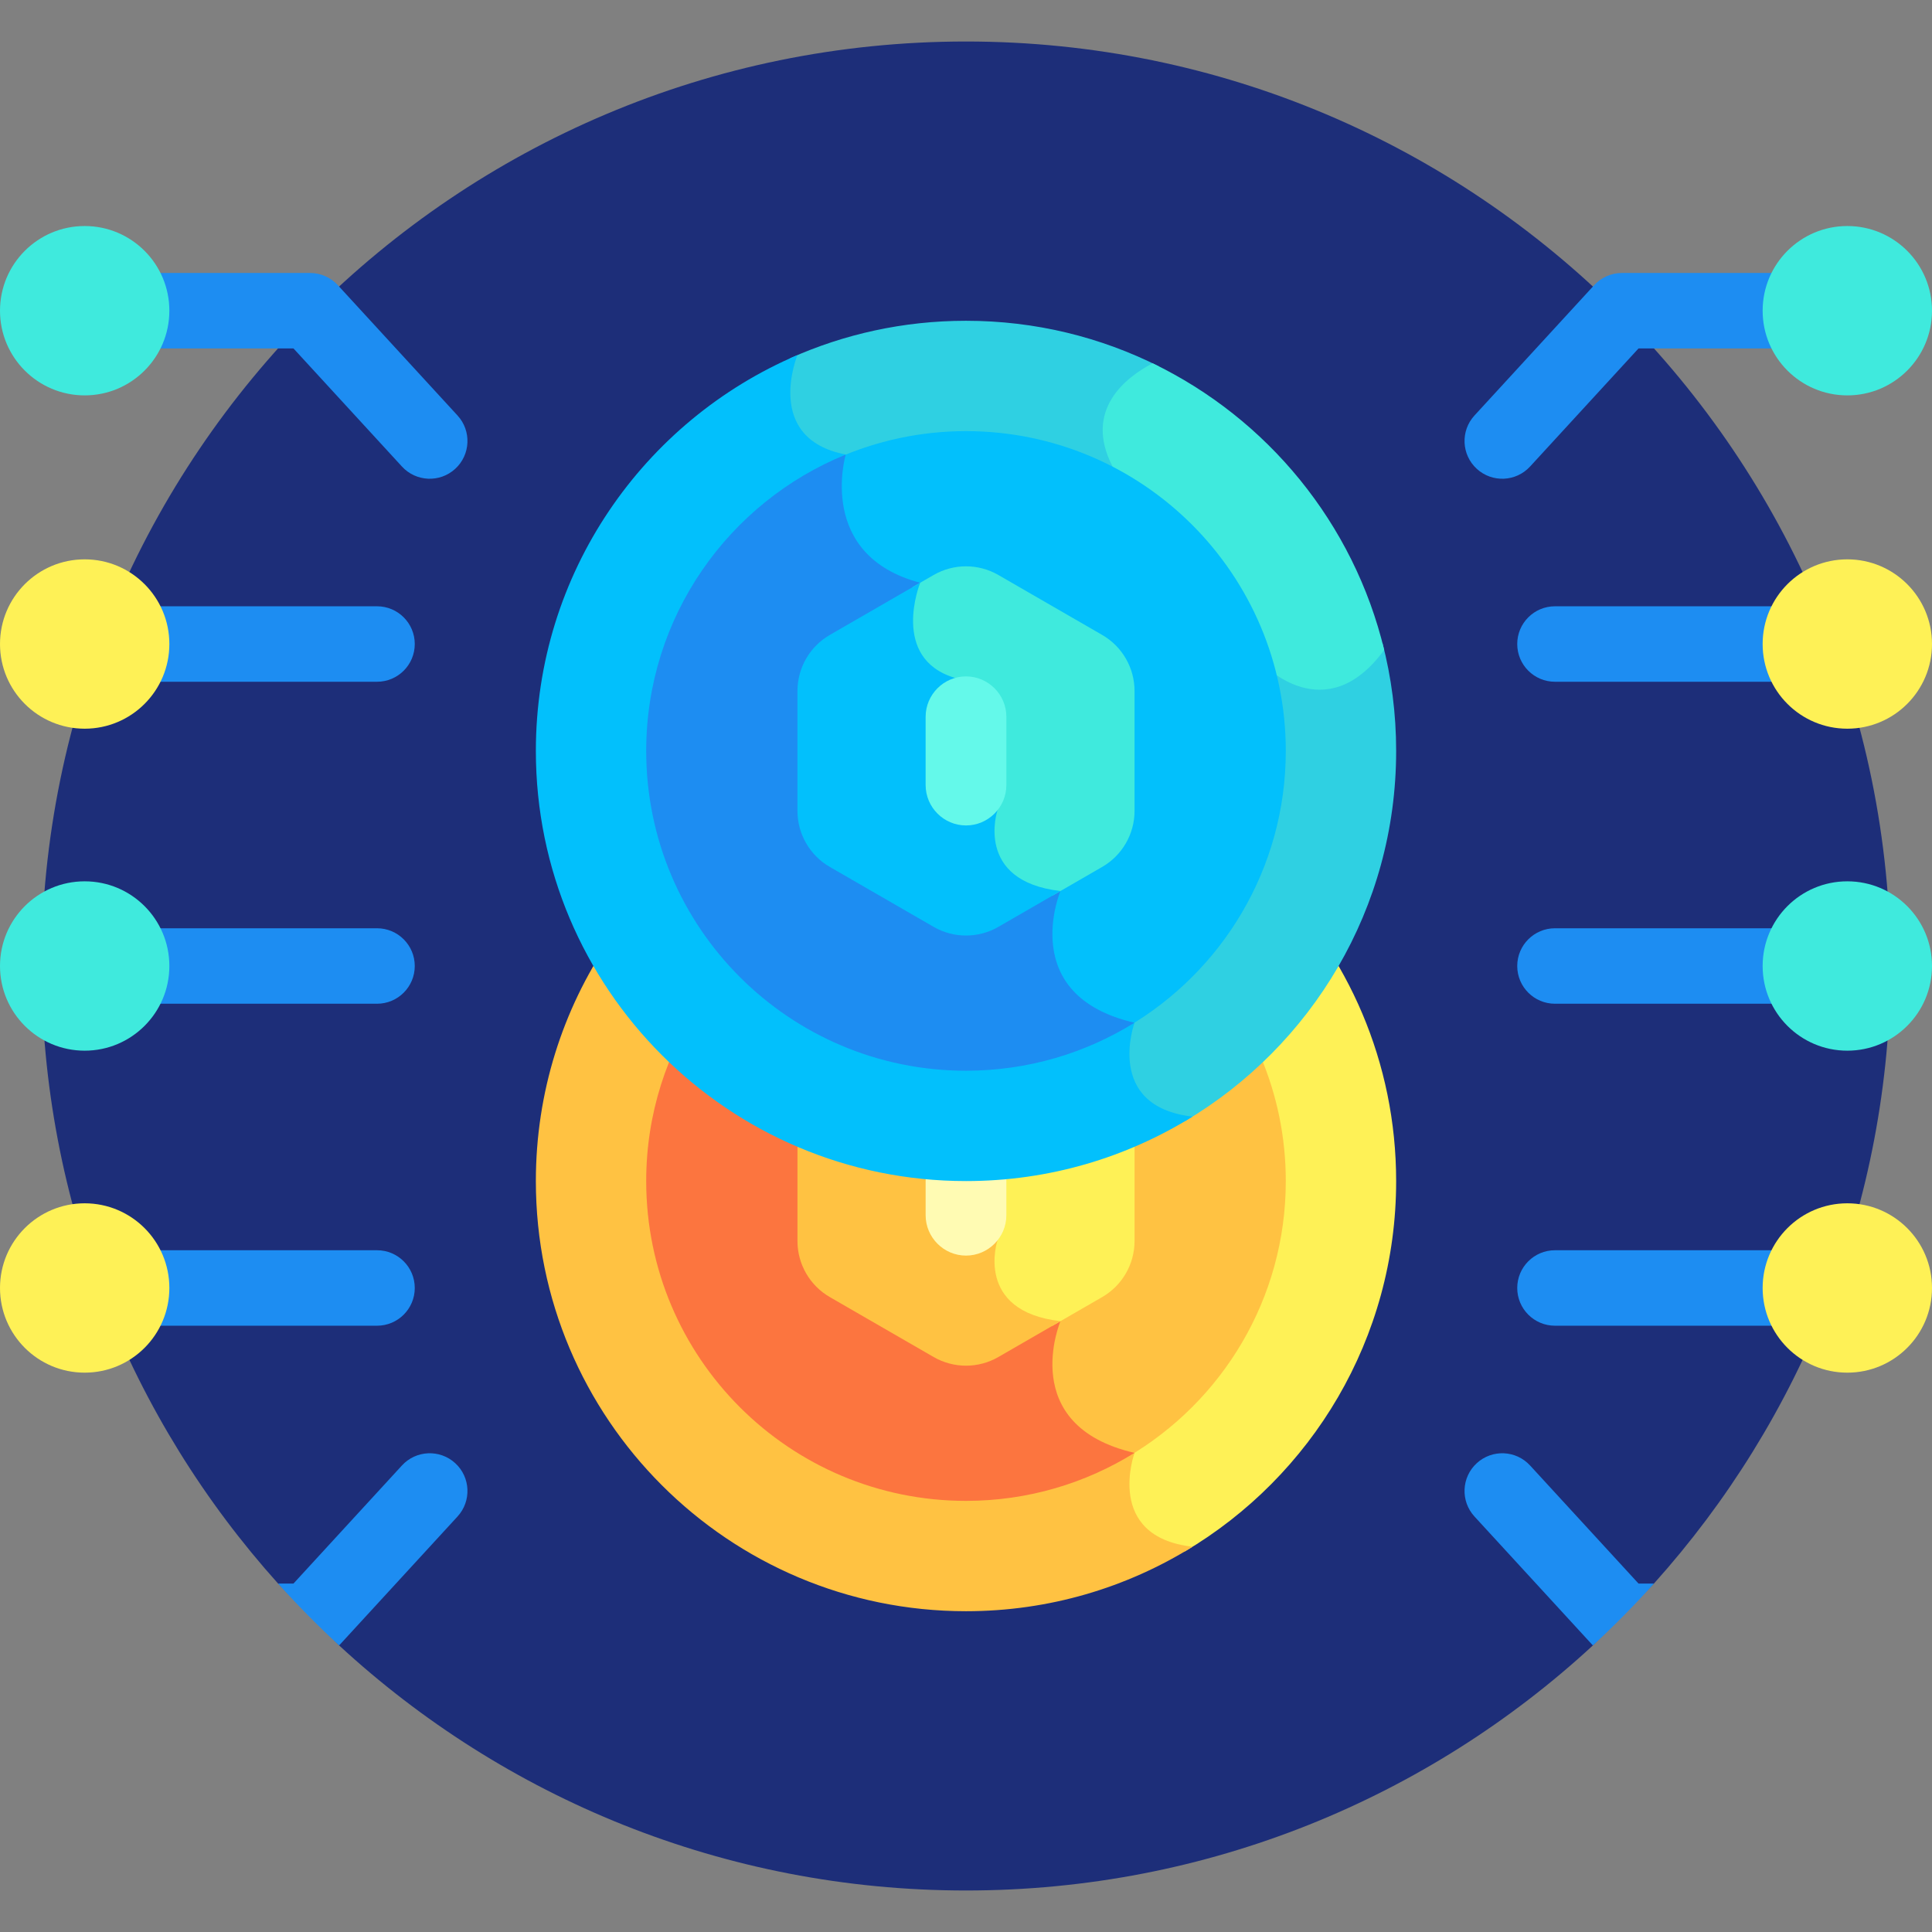
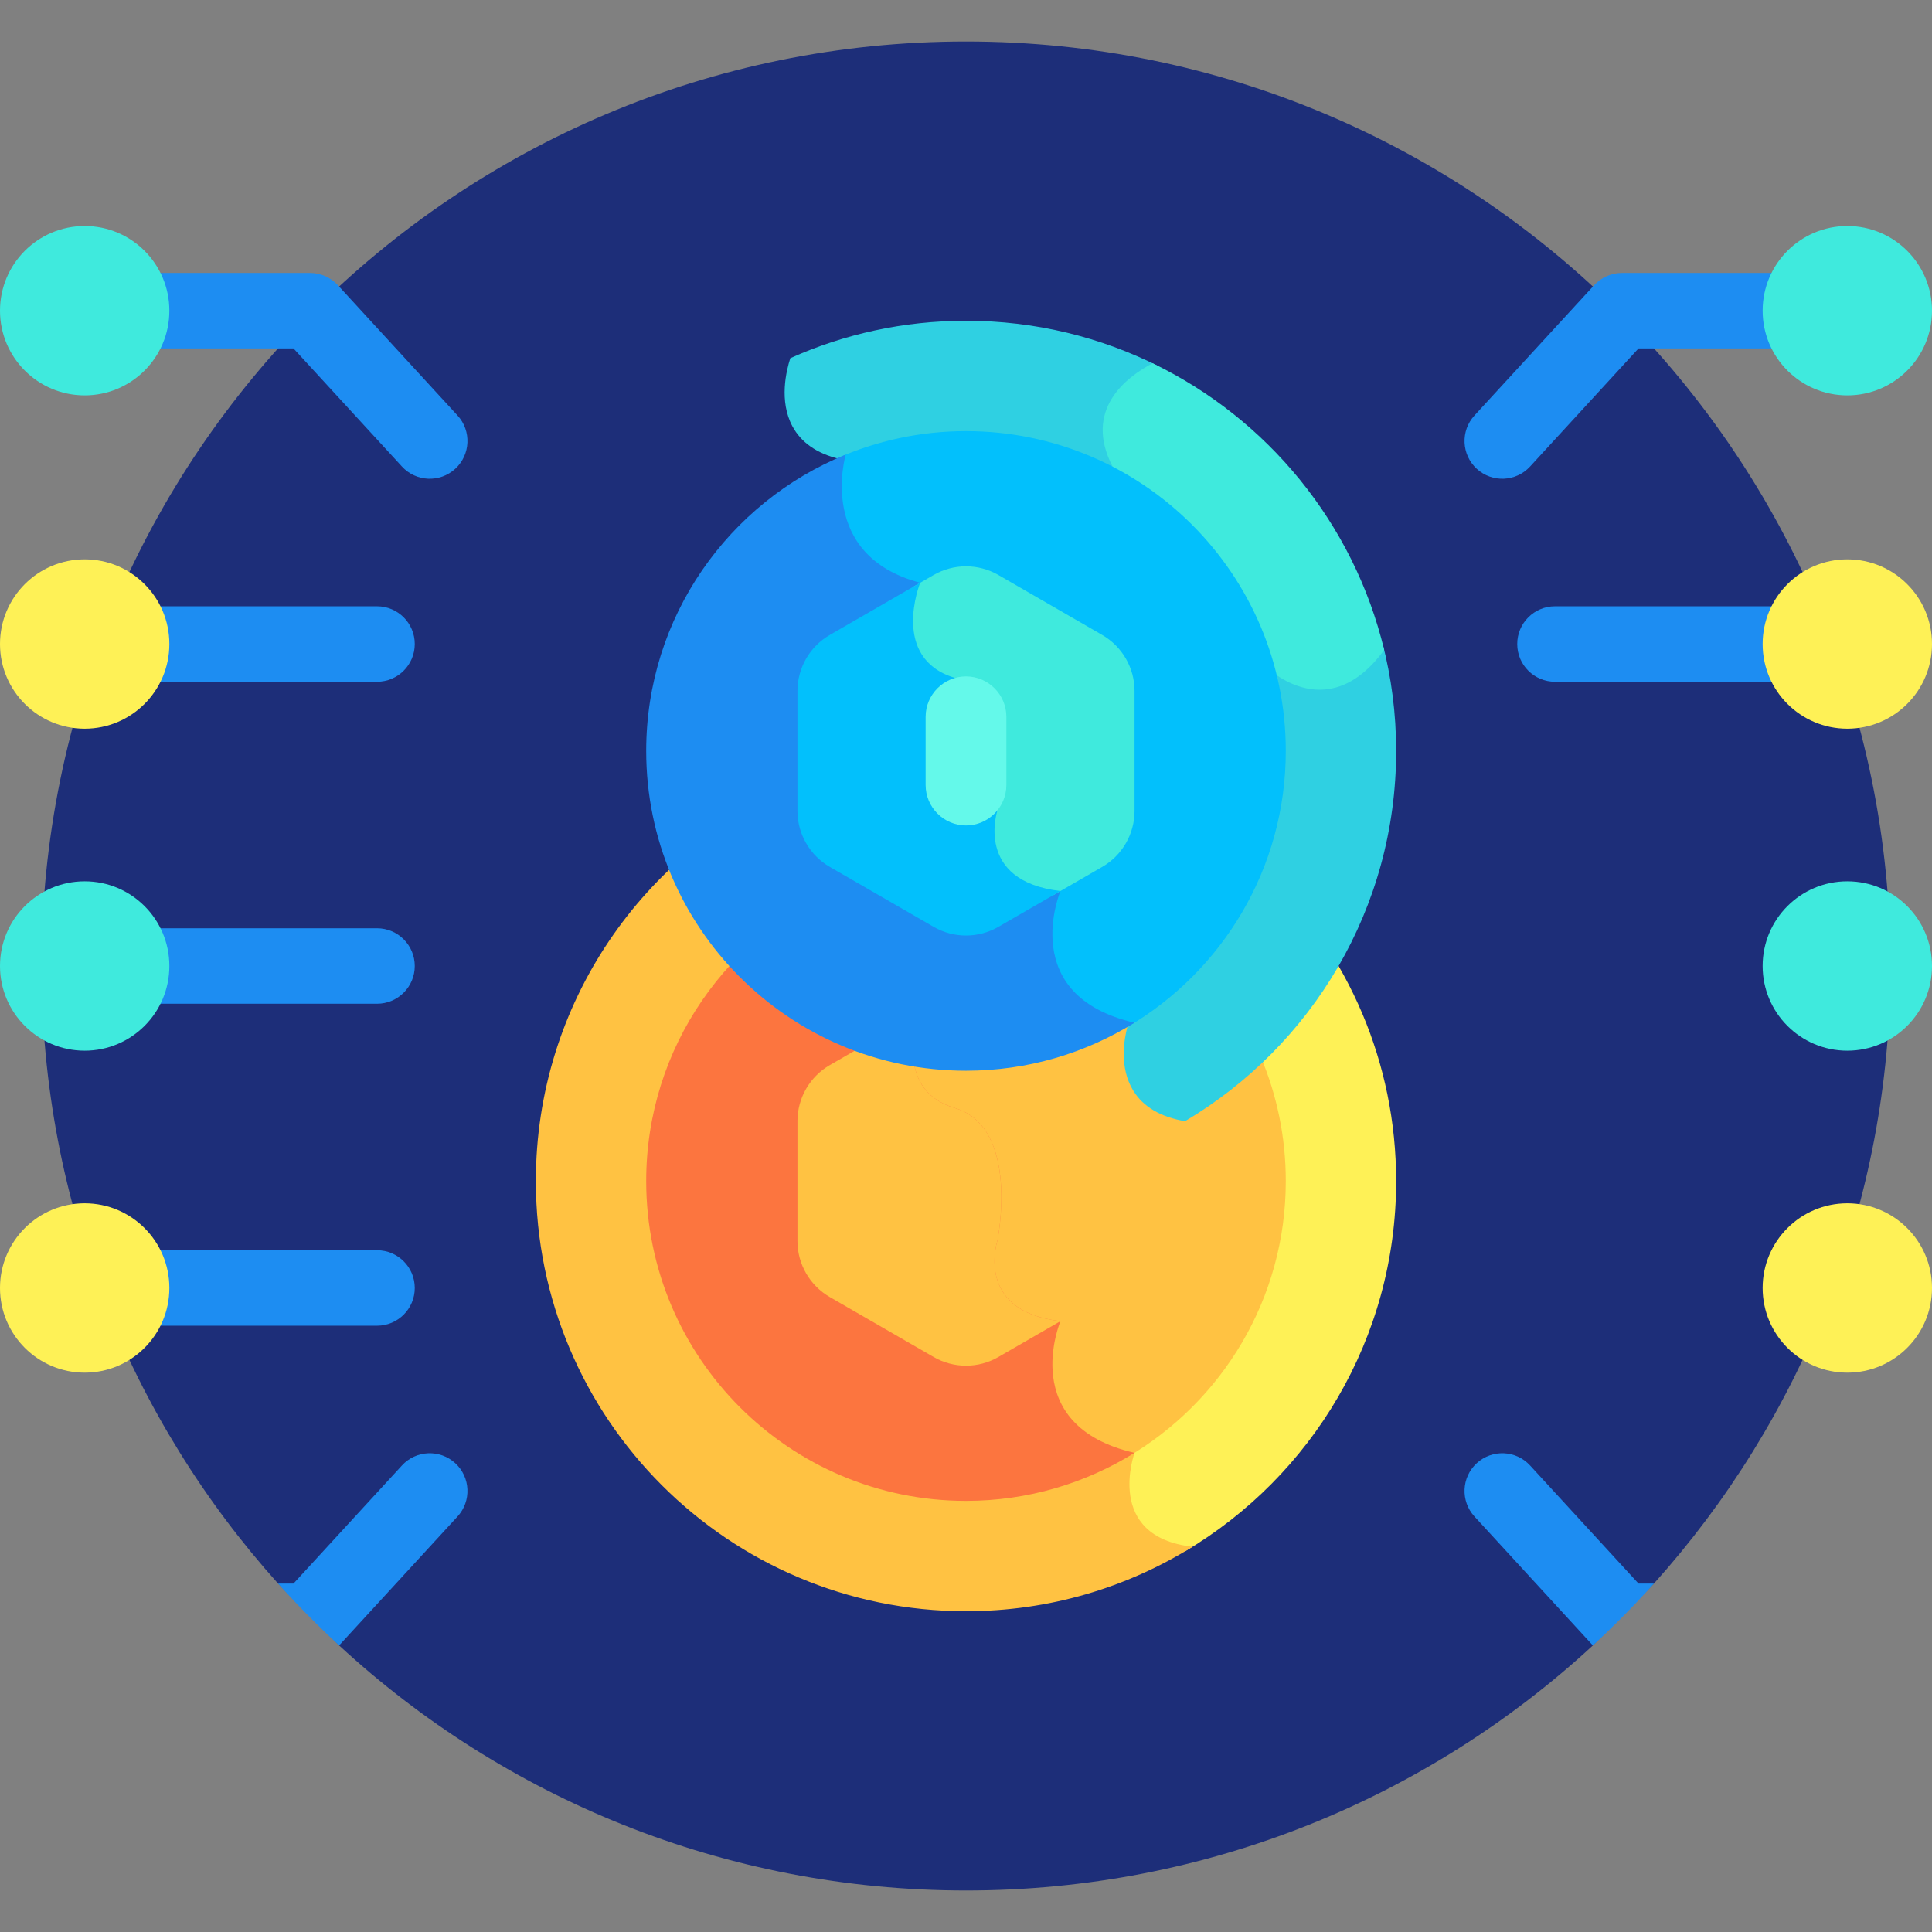
<svg xmlns="http://www.w3.org/2000/svg" id="Layer_1" enable-background="new 0 0 512 512" height="512" viewBox="0 0 512 512" width="512">
  <rect x="0" y="0" width="512" height="512" fill="#808080" stroke="none" />
  <g>
    <path d="m422.128 436.057 16.179-16.396c38.974-43.385 62.695-100.75 62.695-163.661 0-135.311-109.691-245.002-245.002-245.002s-245.002 109.691-245.002 245.002c0 62.911 23.721 120.275 62.694 163.66l16.179 16.396c43.666 40.309 102.016 64.945 166.128 64.945s122.463-24.636 166.129-64.944z" fill="#1d2e79" />
    <path d="m479.425 72.34h-49.594c-2.8 0-5.471 1.174-7.365 3.236l-31.714 34.533c-3.736 4.068-3.467 10.394.601 14.129 4.068 3.736 10.394 3.467 14.129-.601l28.743-31.297h44.858c5.326 0 9.977-4.019 10.321-9.335.376-5.824-4.237-10.665-9.979-10.665z" fill="#1d8df2" />
    <path d="m434.225 419.66-28.743-31.297c-3.736-4.068-10.061-4.337-14.129-.601-4.068 3.736-4.337 10.061-.601 14.129l31.377 34.166c5.645-5.211 11.045-10.681 16.179-16.396h-4.083z" fill="#1d8df2" />
    <path d="m256 199.003c-16.585 0-32.34 3.545-46.555 9.913-1.047 3.212-3.066 11.338.567 18.073 2.31 4.281 6.443 7.169 12.301 8.599-.764 3.63-2.011 12.889 2.679 21.238 3.357 5.978 9.047 10.215 16.928 12.613-1.018 3.249-2.814 10.899.266 17.3 1.945 4.045 5.471 6.854 10.477 8.35 15.407 4.604 10.53 31.632 10.22 33.267-.312.999-2.436 8.459 1.627 14.835 2.747 4.31 7.616 7.051 14.49 8.165-1.221 3.83-3.34 13.018.938 21.392 3.293 6.445 9.625 10.935 18.834 13.358-.865 3.241-2.231 10.778 1.561 16.927 2.651 4.298 7.274 6.999 13.715 8.086 33.491-19.856 55.948-56.362 55.948-98.12-.002-62.959-51.039-113.996-113.996-113.996z" fill="#fef156" />
    <path d="m300.667 385.027c-31.333-7.217-19.633-34.907-19.633-34.907-22.966-2.624-16.697-21.392-16.697-21.392s6.08-29.901-11.245-35.077-9.234-25.221-9.234-25.221c-27.642-7.314-19.725-33.982-19.725-33.982-21.95-4.212-12.8-26.359-12.8-26.359-40.756 17.375-69.327 57.803-69.327 104.907 0 62.957 51.037 113.994 113.994 113.994 22.034 0 42.603-6.258 60.04-17.084-23.49-2.704-15.373-24.879-15.373-24.879z" fill="#ffc242" />
    <path d="m222.312 235.588c-.764 3.63-2.011 12.889 2.679 21.238 3.357 5.978 9.047 10.215 16.928 12.613-1.018 3.249-2.814 10.899.266 17.3 1.945 4.045 5.471 6.854 10.477 8.35 15.407 4.604 10.53 31.632 10.22 33.267-.312.999-2.436 8.459 1.627 14.835 2.747 4.31 7.616 7.051 14.49 8.165-1.221 3.83-3.34 13.018.938 21.392 3.293 6.445 9.625 10.935 18.834 13.358-.005.018-.01.039-.015.057 25.115-14.709 41.994-41.958 41.994-73.165 0-46.806-37.944-84.75-84.75-84.75-12.167 0-23.724 2.583-34.182 7.2.168.043.323.098.494.14z" fill="#ffc242" />
    <path d="m300.653 385.024c-31.315-7.222-19.619-34.903-19.619-34.903-22.966-2.624-16.697-21.392-16.697-21.392s6.08-29.901-11.245-35.077-9.234-25.221-9.234-25.221c-27.439-7.26-19.843-33.576-19.73-33.963-31.006 12.597-52.878 43.001-52.878 78.53 0 46.806 37.944 84.75 84.75 84.75 16.391-.001 31.685-4.667 44.653-12.724z" fill="#fc753f" />
-     <path d="m242.185 286.738c1.945 4.045 5.471 6.854 10.477 8.35 15.407 4.604 10.53 31.632 10.22 33.267-.312.999-2.436 8.459 1.627 14.835 2.737 4.293 7.582 7.028 14.414 8.15l13.166-7.601c5.308-3.065 8.578-8.729 8.578-14.858v-31.766c0-6.13-3.27-11.793-8.578-14.858l-27.51-15.883c-5.308-3.065-11.848-3.065-17.157 0l-5.543 3.2c-1.024 3.317-2.735 10.845.306 17.164z" fill="#fef156" />
    <path d="m264.578 359.622 16.456-9.501c-22.966-2.624-16.697-21.392-16.697-21.392s6.08-29.901-11.245-35.077-9.234-25.221-9.234-25.221l-23.946 13.826c-5.308 3.065-8.578 8.728-8.578 14.858v31.766c0 6.129 3.27 11.793 8.578 14.858l27.51 15.883c5.308 3.064 11.848 3.064 17.156 0z" fill="#ffc242" />
-     <path d="m256 293.247c-5.884 0-10.698 4.814-10.698 10.698v18.104c0 5.884 4.814 10.698 10.698 10.698s10.698-4.814 10.698-10.698v-18.104c0-5.884-4.814-10.698-10.698-10.698z" fill="#fffbb3" />
    <path d="m351.446 181.184c-8.63 1.038-15.537-6.141-15.596-6.203-.288-.312-28.985-31.423-39.666-52.008-2.699-5.204-3.177-10.019-1.419-14.312 2.393-5.842 8.41-9.614 12.376-11.556-15.38-7.735-32.75-12.096-51.141-12.096-16.585 0-32.34 3.545-46.555 9.913-1.047 3.212-3.066 11.338.567 18.073 2.31 4.281 6.443 7.169 12.301 8.599-.764 3.63-2.011 12.889 2.679 21.238 3.357 5.978 9.047 10.215 16.928 12.613-1.018 3.249-2.814 10.899.266 17.3 1.945 4.045 5.471 6.854 10.477 8.35 15.407 4.604 10.53 31.632 10.22 33.267-.312.999-2.436 8.46 1.627 14.835 2.747 4.31 7.616 7.051 14.49 8.165-1.221 3.83-3.34 13.018.938 21.392 3.293 6.445 9.625 10.934 18.834 13.358-.865 3.241-2.231 10.778 1.561 16.927 2.651 4.298 7.274 6.999 13.715 8.086 33.491-19.856 55.948-56.362 55.948-98.12 0-9.91-1.267-19.524-3.644-28.691-4.523 6.567-9.523 10.227-14.906 10.87z" fill="#2fd0e2" />
    <path d="m305.458 96.268c-7.077 3.711-18.401 12.369-10.605 27.396 10.897 21.003 39.897 52.336 39.897 52.336s16.497 17.527 32.077-3.758c-8.07-33.542-30.963-61.309-61.369-75.974z" fill="#3feadd" />
-     <path d="m300.667 271.033c-31.333-7.217-19.633-34.907-19.633-34.907-22.966-2.624-16.697-21.392-16.697-21.392s6.08-29.901-11.245-35.077-9.234-25.221-9.234-25.221c-27.642-7.314-19.725-33.981-19.725-33.981-21.95-4.212-12.8-26.359-12.8-26.359-40.756 17.375-69.327 57.803-69.327 104.907 0 62.957 51.037 113.994 113.994 113.994 22.034 0 42.603-6.258 60.04-17.084-23.49-2.706-15.373-24.88-15.373-24.88z" fill="#02c0fc" />
    <path d="m222.312 121.594c-.764 3.63-2.011 12.889 2.679 21.238 3.357 5.978 9.047 10.215 16.928 12.613-1.018 3.249-2.814 10.899.266 17.3 1.945 4.045 5.471 6.854 10.477 8.35 15.407 4.604 10.53 31.632 10.22 33.267-.312.999-2.436 8.46 1.627 14.835 2.747 4.31 7.616 7.051 14.49 8.165-1.221 3.83-3.34 13.018.938 21.392 3.293 6.445 9.625 10.934 18.834 13.358-.005.018-.01.039-.015.057 25.115-14.709 41.994-41.958 41.994-73.165 0-46.806-37.944-84.75-84.75-84.75-12.167 0-23.724 2.583-34.182 7.2.168.043.323.098.494.14z" fill="#02c0fc" />
    <path d="m300.653 271.03c-31.315-7.222-19.619-34.903-19.619-34.903-22.966-2.624-16.697-21.392-16.697-21.392s6.08-29.901-11.245-35.077-9.234-25.221-9.234-25.221c-27.439-7.26-19.843-33.576-19.73-33.963-31.006 12.597-52.878 43.001-52.878 78.53 0 46.806 37.944 84.75 84.75 84.75 16.391-.001 31.685-4.667 44.653-12.724z" fill="#1d8df2" />
    <path d="m242.185 172.744c1.945 4.045 5.471 6.854 10.477 8.35 15.407 4.604 10.53 31.632 10.22 33.267-.312.999-2.436 8.46 1.627 14.835 2.737 4.293 7.582 7.028 14.414 8.15l13.166-7.601c5.308-3.065 8.578-8.729 8.578-14.858v-31.767c0-6.13-3.27-11.793-8.578-14.858l-27.51-15.883c-5.308-3.065-11.848-3.065-17.157 0l-5.543 3.2c-1.024 3.317-2.735 10.846.306 17.165z" fill="#3feadd" />
    <path d="m264.578 245.627 16.456-9.501c-22.966-2.624-16.697-21.392-16.697-21.392s6.08-29.901-11.245-35.077-9.234-25.221-9.234-25.221l-23.946 13.826c-5.308 3.065-8.578 8.729-8.578 14.858v31.766c0 6.13 3.27 11.793 8.578 14.858l27.51 15.883c5.308 3.065 11.848 3.065 17.156 0z" fill="#02c0fc" />
    <path d="m256 179.253c-5.884 0-10.698 4.814-10.698 10.698v18.104c0 5.884 4.814 10.698 10.698 10.698s10.698-4.814 10.698-10.698v-18.104c0-5.884-4.814-10.698-10.698-10.698z" fill="#64f9ea" />
    <g>
-       <path d="m499.56 266h-87.477c-5.523 0-10-4.477-10-10s4.477-10 10-10h87.477c5.522 0 10 4.477 10 10s-4.478 10-10 10z" fill="#1d8df2" />
-     </g>
+       </g>
    <g>
      <circle cx="489.559" cy="256" fill="#3feadd" r="22.441" />
    </g>
    <g>
      <circle cx="489.559" cy="82.34" fill="#3feadd" r="22.441" />
    </g>
    <g>
      <path d="m499.56 180.672h-87.477c-5.523 0-10-4.477-10-10s4.477-10 10-10h87.477c5.522 0 10 4.477 10 10s-4.478 10-10 10z" fill="#1d8df2" />
    </g>
    <g>
-       <path d="m499.56 351.328h-87.477c-5.523 0-10-4.478-10-10 0-5.523 4.477-10 10-10h87.477c5.522 0 10 4.477 10 10 0 5.522-4.478 10-10 10z" fill="#1d8df2" />
-     </g>
+       </g>
    <g>
      <circle cx="489.559" cy="170.672" fill="#fef156" r="22.441" />
    </g>
    <g>
      <circle cx="489.559" cy="341.328" fill="#fef156" r="22.441" />
    </g>
    <g>
      <path d="m12.44 266h87.477c5.522 0 10-4.477 10-10s-4.478-10-10-10h-87.477c-5.522 0-10 4.477-10 10s4.478 10 10 10z" fill="#1d8df2" />
    </g>
    <g>
      <circle cx="22.441" cy="256" fill="#3feadd" r="22.441" />
    </g>
    <g>
      <path d="m12.44 180.672h87.477c5.522 0 10-4.477 10-10s-4.478-10-10-10h-87.477c-5.522 0-10 4.477-10 10s4.478 10 10 10z" fill="#1d8df2" />
    </g>
    <g>
      <path d="m12.44 351.328h87.477c5.522 0 10-4.478 10-10 0-5.523-4.478-10-10-10h-87.477c-5.522 0-10 4.477-10 10 0 5.522 4.478 10 10 10z" fill="#1d8df2" />
    </g>
    <g>
      <circle cx="22.441" cy="170.672" fill="#fef156" r="22.441" />
    </g>
    <g>
      <circle cx="22.441" cy="341.328" fill="#fef156" r="22.441" />
    </g>
    <path d="m89.534 75.576c-1.894-2.062-4.565-3.236-7.365-3.236h-49.251c-5.326 0-9.977 4.02-10.321 9.335-.377 5.824 4.236 10.665 9.978 10.665h45.2l28.743 31.297c3.736 4.068 10.062 4.337 14.129.601 4.068-3.736 4.337-10.062.601-14.129z" fill="#1d8df2" />
    <path d="m106.519 388.363-28.744 31.297h-4.083c5.134 5.716 10.534 11.186 16.179 16.396l31.377-34.166c3.736-4.068 3.466-10.394-.601-14.129-4.067-3.735-10.393-3.466-14.128.602z" fill="#1d8df2" />
    <g>
      <circle cx="22.441" cy="82.34" fill="#3feadd" r="22.441" />
    </g>
  </g>
</svg>